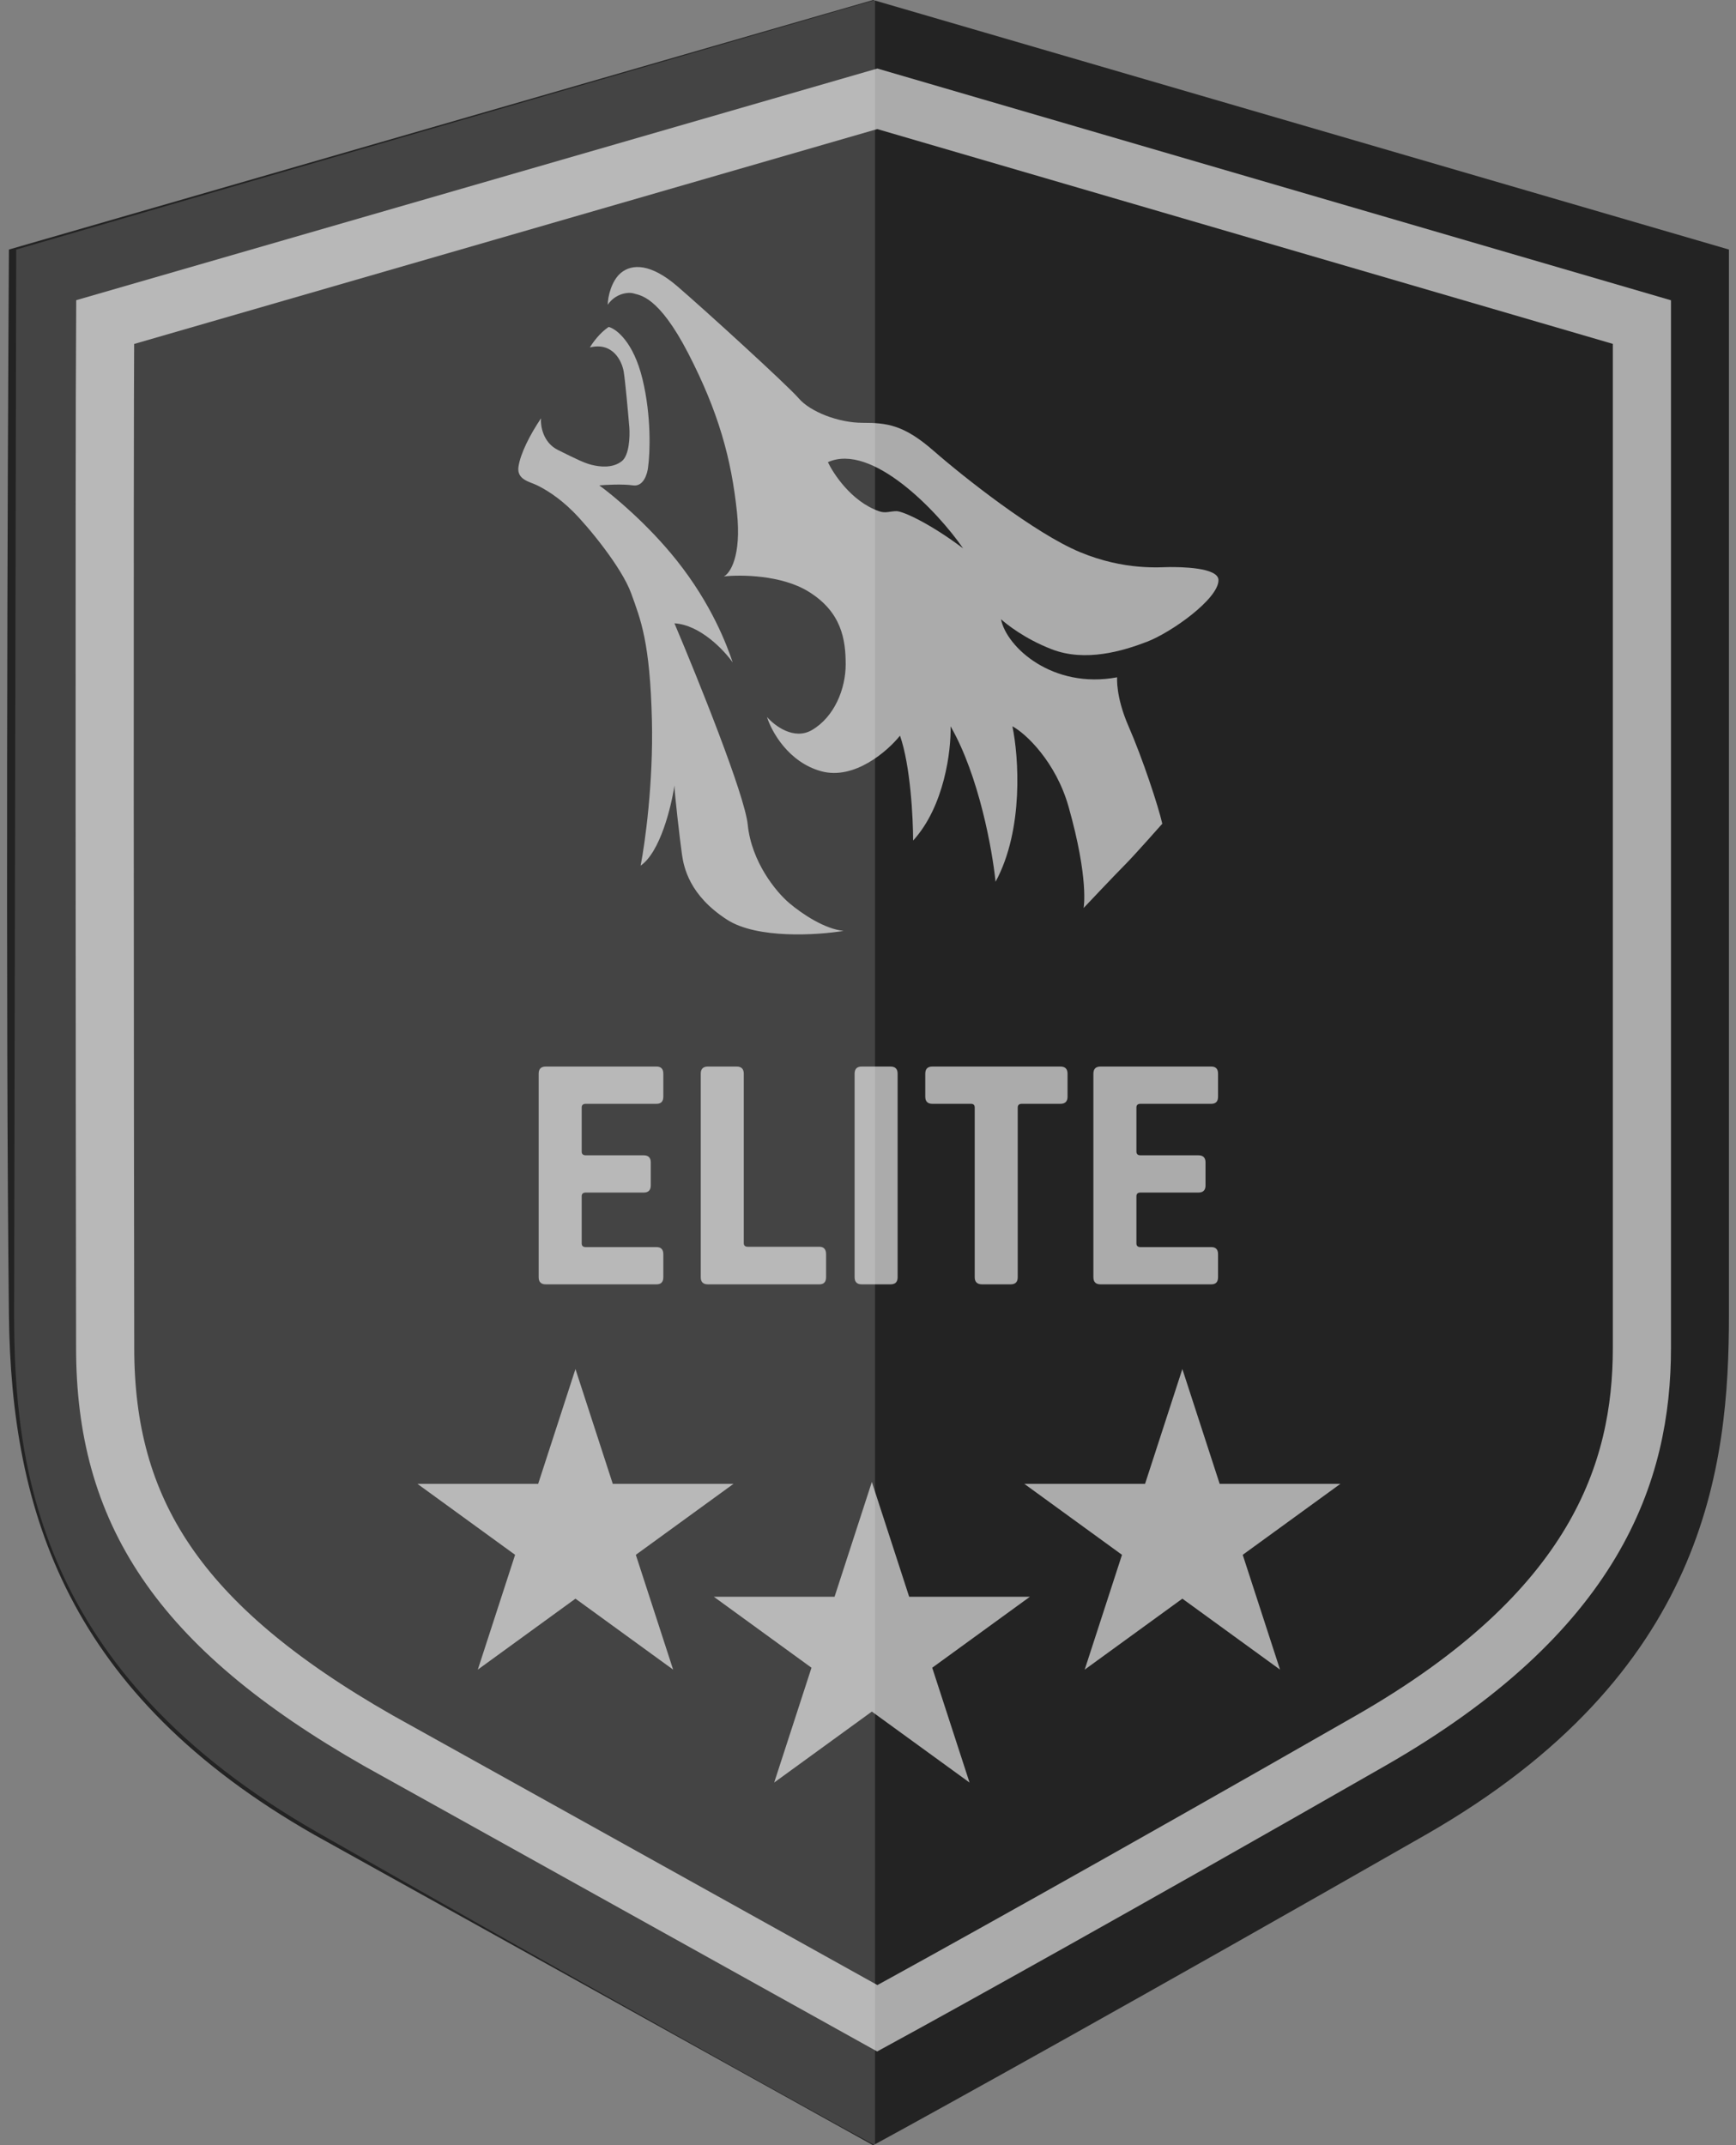
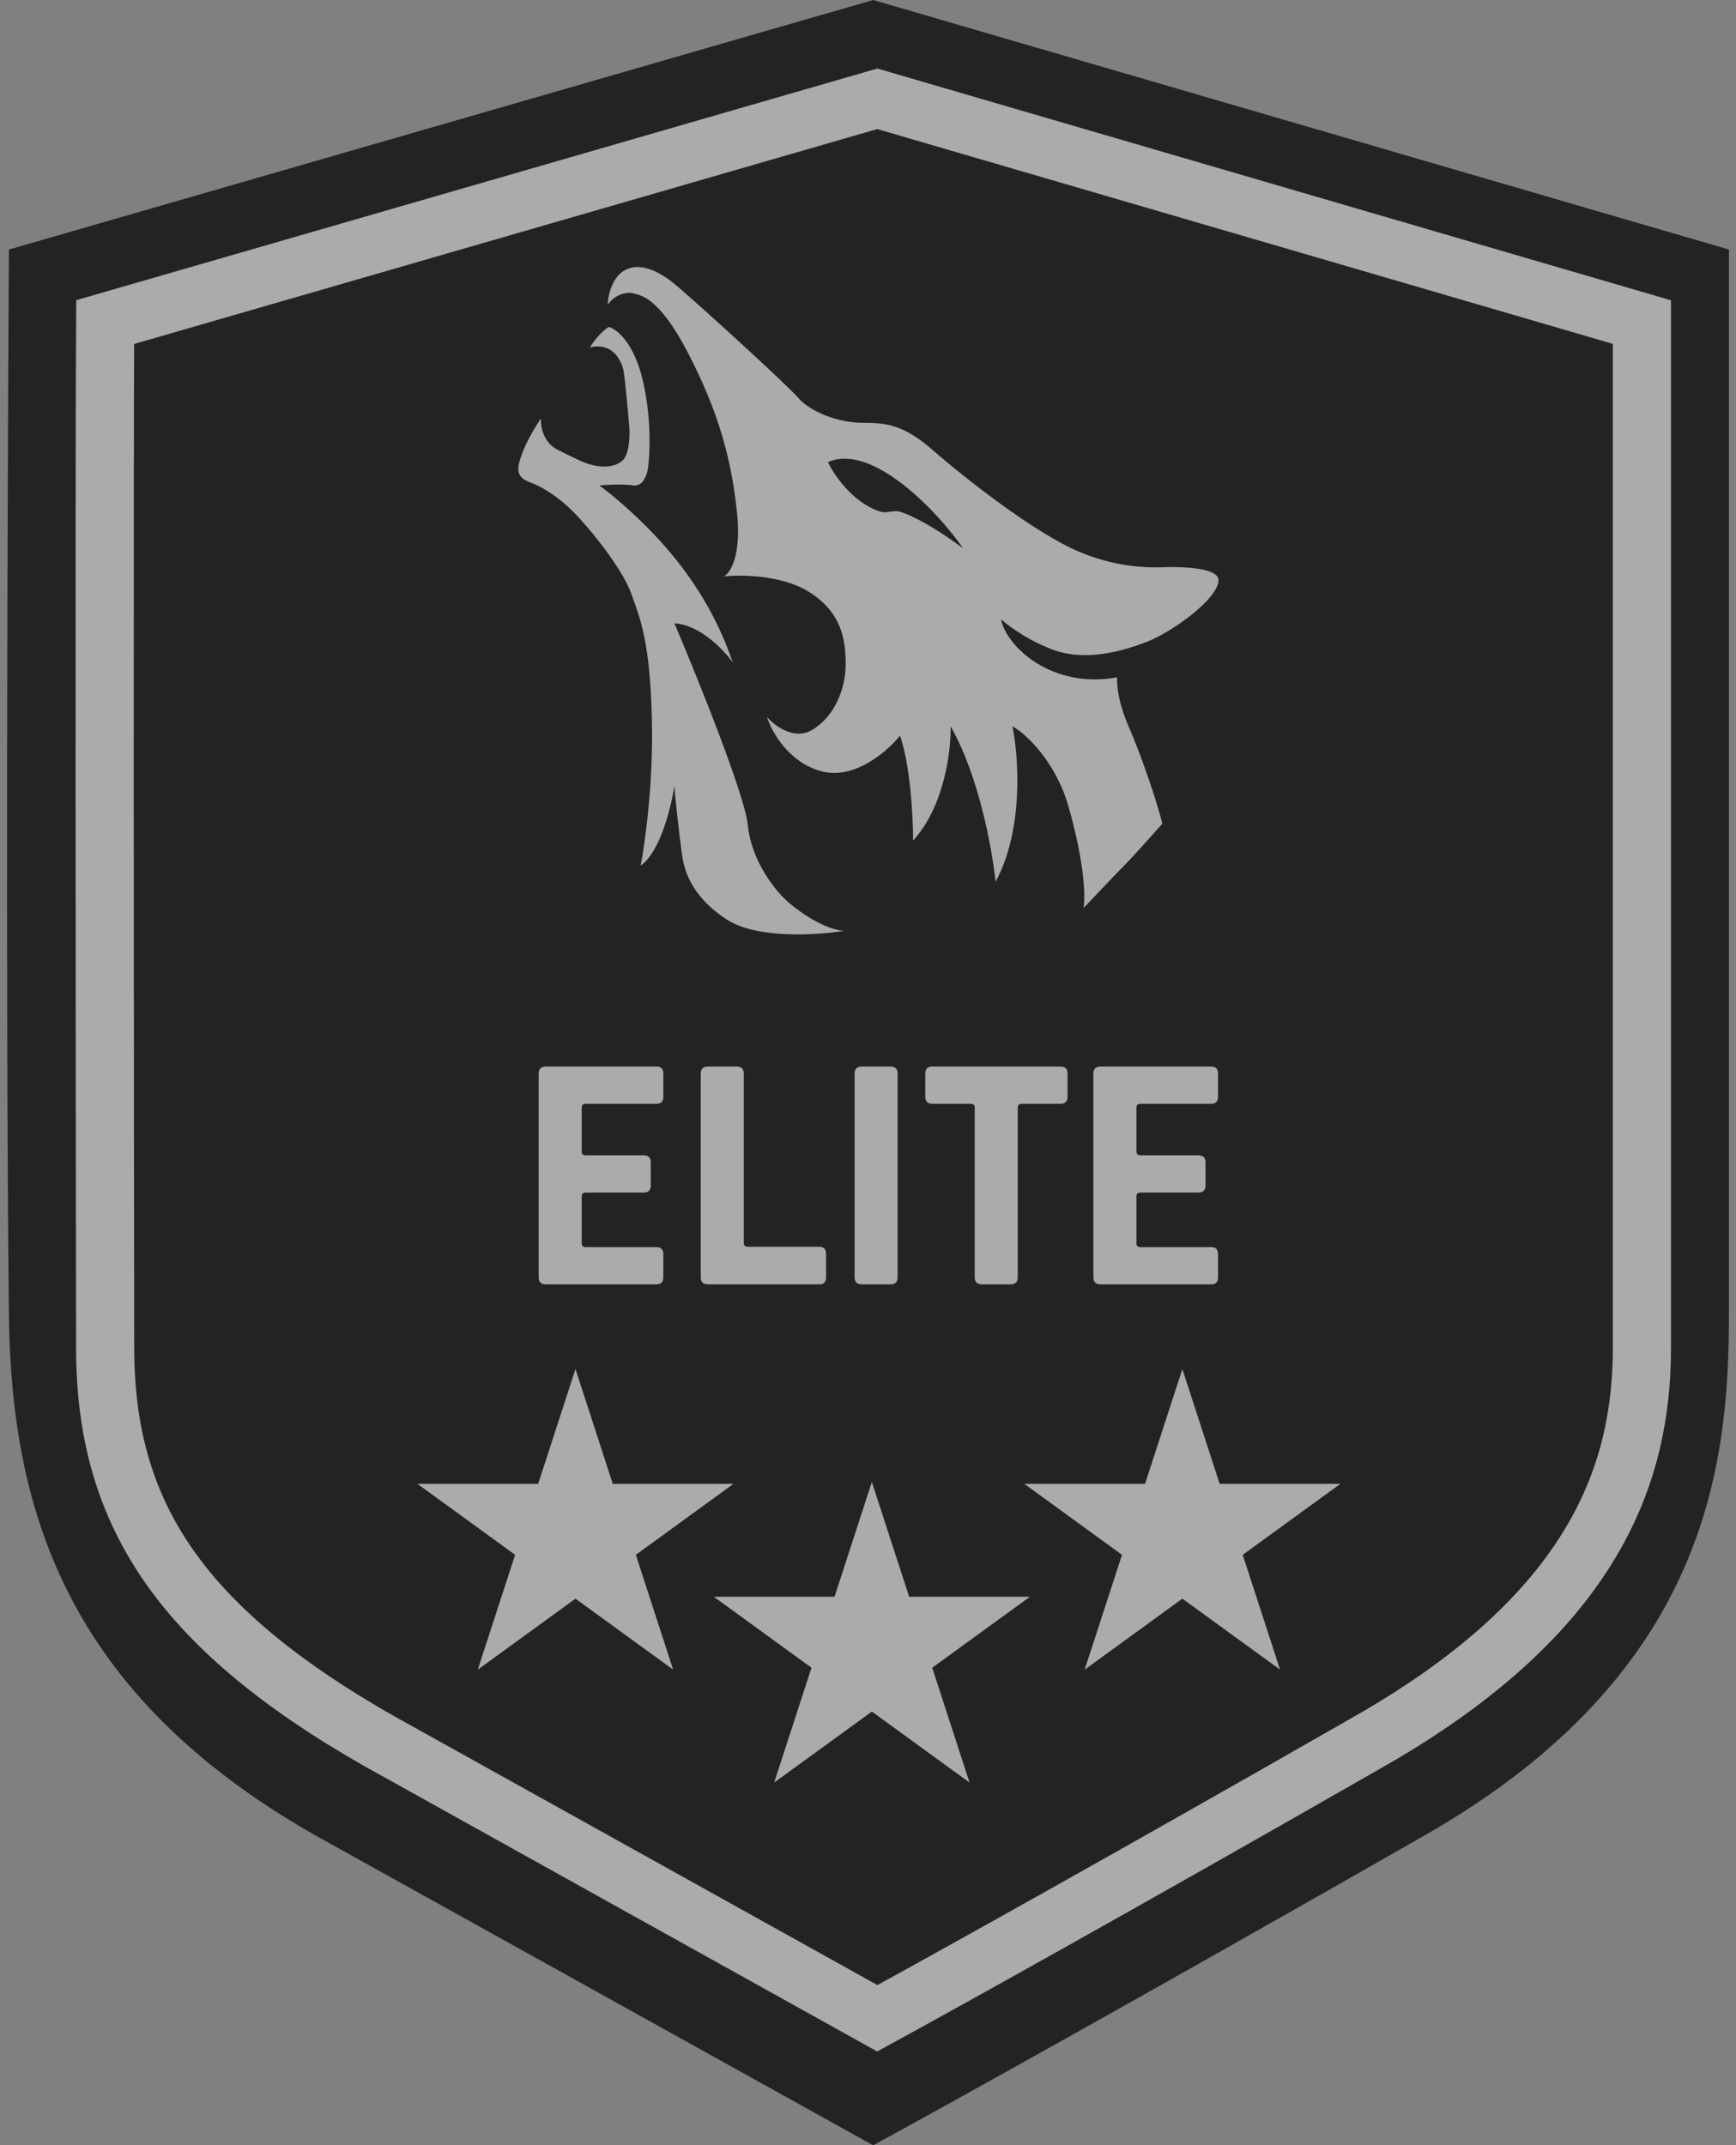
<svg xmlns="http://www.w3.org/2000/svg" width="123" height="152" viewBox="0 0 123 152" fill="none">
  <rect x="0" y="0" width="123" height="152" fill="#808080" stroke="none" />
  <path d="M61.865 0L0.632 17.681C0.532 33.926 0.393 71.765 0.632 93.161C0.788 107.128 4.814 120.055 22.287 130.01L61.865 152C66.594 149.425 81.041 141.421 100.994 130.01C120.947 118.599 122.5 103.859 122.5 93.161V17.681L61.865 0Z" fill="#232323" />
  <path d="M62.159 7L7.451 22.82C7.389 32.948 7.421 78.124 7.451 95.5C7.451 106.981 12.519 115.177 26.799 123.325L62.159 143C66.384 140.696 79.292 133.535 97.119 123.325C113.045 114.203 116.333 104.331 116.333 95.5V22.82L62.159 7Z" stroke="#ABABAB" stroke-width="4.12" />
  <path d="M40.773 97L43.417 105.135H51.97L45.05 110.163L47.694 118.298L40.773 113.27L33.853 118.298L36.496 110.163L29.576 105.135H38.13L40.773 97Z" fill="#ABABAB" />
  <path d="M83.773 97L86.417 105.135H94.97L88.05 110.163L90.694 118.298L83.773 113.27L76.853 118.298L79.496 110.163L72.576 105.135H81.13L83.773 97Z" fill="#ABABAB" />
  <path d="M61.773 105L64.417 113.135H72.97L66.05 118.163L68.694 126.298L61.773 121.27L54.853 126.298L57.496 118.163L50.576 113.135H59.13L61.773 105Z" fill="#ABABAB" />
  <path d="M46.517 91H38.669C38.334 91 38.166 90.832 38.166 90.496V76.072C38.166 75.736 38.334 75.568 38.669 75.568H46.517C46.837 75.568 46.998 75.736 46.998 76.072V77.704C46.998 78.04 46.837 78.208 46.517 78.208H41.502C41.309 78.208 41.214 78.296 41.214 78.472V81.592C41.214 81.768 41.309 81.856 41.502 81.856H45.605C45.941 81.856 46.109 82.024 46.109 82.36V83.992C46.109 84.328 45.941 84.496 45.605 84.496H41.502C41.309 84.496 41.214 84.584 41.214 84.76V88.096C41.214 88.272 41.309 88.36 41.502 88.36H46.517C46.837 88.36 46.998 88.528 46.998 88.864V90.496C46.998 90.832 46.837 91 46.517 91ZM58.05 91H50.154C49.818 91 49.65 90.832 49.65 90.496V76.072C49.65 75.736 49.818 75.568 50.154 75.568H52.194C52.53 75.568 52.698 75.736 52.698 76.072V88.072C52.698 88.248 52.794 88.336 52.986 88.336H58.05C58.37 88.336 58.53 88.512 58.53 88.864V90.496C58.53 90.832 58.37 91 58.05 91ZM63.599 76.072V90.496C63.599 90.832 63.431 91 63.095 91H61.055C60.719 91 60.551 90.832 60.551 90.496V76.072C60.551 75.736 60.719 75.568 61.055 75.568H63.095C63.431 75.568 63.599 75.736 63.599 76.072ZM71.606 91H69.59C69.237 91 69.061 90.832 69.061 90.496V78.472C69.061 78.296 68.974 78.208 68.797 78.208H66.061C65.725 78.208 65.558 78.04 65.558 77.704V76.072C65.558 75.736 65.725 75.568 66.061 75.568H75.133C75.469 75.568 75.638 75.736 75.638 76.072V77.704C75.638 78.04 75.469 78.208 75.133 78.208H72.397C72.206 78.208 72.109 78.296 72.109 78.472V90.496C72.109 90.832 71.942 91 71.606 91ZM85.822 91H77.974C77.638 91 77.47 90.832 77.47 90.496V76.072C77.47 75.736 77.638 75.568 77.974 75.568H85.822C86.142 75.568 86.302 75.736 86.302 76.072V77.704C86.302 78.04 86.142 78.208 85.822 78.208H80.806C80.614 78.208 80.518 78.296 80.518 78.472V81.592C80.518 81.768 80.614 81.856 80.806 81.856H84.91C85.246 81.856 85.414 82.024 85.414 82.36V83.992C85.414 84.328 85.246 84.496 84.91 84.496H80.806C80.614 84.496 80.518 84.584 80.518 84.76V88.096C80.518 88.272 80.614 88.36 80.806 88.36H85.822C86.142 88.36 86.302 88.528 86.302 88.864V90.496C86.302 90.832 86.142 91 85.822 91Z" fill="#ABABAB" />
  <path d="M43.988 19.338C44.785 18.674 46.112 18.674 47.971 20.266C49.829 21.859 55.802 27.302 56.599 28.231C57.395 29.16 59.387 29.957 61.112 29.957C62.838 29.957 64.032 30.09 66.156 31.948C68.28 33.806 73.324 37.789 76.51 39.116C79.695 40.443 82.218 40.178 82.882 40.178C83.546 40.178 86.332 40.178 86.333 41.106C86.333 42.434 83.001 44.803 81.275 45.467C79.55 46.13 76.895 46.927 74.506 45.998C72.594 45.255 71.32 44.228 70.922 43.874C71.32 45.865 74.586 48.839 79.152 47.989C79.151 48.006 79.038 49.35 79.961 51.461C80.96 53.745 82.085 57.168 82.351 58.363C82.334 58.382 80.356 60.622 79.695 61.283C79.034 61.944 76.796 64.313 76.775 64.336C76.781 64.306 77.163 62.306 75.714 57.168C74.811 53.967 72.661 51.948 71.731 51.461C72.174 53.585 72.554 58.761 70.537 62.477C70.316 60.265 69.368 54.965 67.351 51.461C67.395 53.142 66.926 57.115 64.696 59.557C64.696 57.965 64.51 54.248 63.767 52.124C62.882 53.23 60.528 55.283 58.191 54.646C55.856 54.009 54.653 51.814 54.343 50.797C54.874 51.416 56.254 52.469 57.528 51.725C59.121 50.796 59.918 48.805 59.918 47.08C59.918 45.354 59.652 43.363 57.263 41.903C55.351 40.735 52.484 40.709 51.289 40.842C51.731 40.62 52.537 39.407 52.219 36.328C51.821 32.478 50.891 29.16 48.768 25.045C46.644 20.93 45.316 20.93 44.918 20.798C44.52 20.665 43.591 20.797 43.06 21.593C43.06 21.018 43.331 19.886 43.988 19.338ZM68.239 38.854C66.433 36.229 61.756 31.346 58.659 32.746C59.021 33.505 60.287 35.517 62.269 36.217C62.733 36.392 63.054 36.217 63.519 36.217C63.983 36.217 65.916 37.105 68.239 38.854Z" fill="#ABABAB" />
  <path d="M43.126 23.165C42.487 23.588 41.972 24.31 41.795 24.618C43.392 24.222 44.058 25.542 44.191 26.335C44.298 26.969 44.502 29.24 44.591 30.297C44.635 30.913 44.591 32.252 44.058 32.674C43.392 33.202 42.461 33.07 41.928 32.938C41.395 32.806 40.863 32.542 39.531 31.882C38.466 31.353 38.288 30.165 38.333 29.637C37.534 30.825 36.868 32.146 36.735 33.07C36.602 33.995 37.534 34.127 38.066 34.391C38.599 34.655 39.531 35.183 40.596 36.24C41.662 37.297 44.058 40.202 44.724 42.051C45.39 43.9 46.056 45.485 46.189 51.032C46.295 55.469 45.7 59.748 45.39 61.333C46.775 60.382 47.565 57.151 47.786 55.654C47.786 56.182 48.186 59.616 48.319 60.541C48.452 61.465 48.852 63.446 51.515 65.163C53.645 66.537 57.906 66.264 59.77 65.956C58.438 65.824 56.841 64.767 55.909 63.975C54.977 63.182 53.246 61.069 52.979 58.428C52.766 56.315 49.429 48.038 47.786 44.164C49.597 44.27 51.293 46.057 51.914 46.938C51.515 45.749 50.449 42.843 47.92 39.674C45.896 37.138 43.437 35.095 42.461 34.391C42.949 34.347 44.111 34.285 44.857 34.391C45.603 34.497 45.878 33.554 45.922 33.07C46.056 32.102 46.162 29.504 45.523 26.863C44.884 24.222 43.659 23.297 43.126 23.165Z" fill="#ABABAB" />
-   <path d="M62 0V152C57.254 149.427 42.607 141.283 22.583 129.883C2.559 118.483 1 103.758 1 93.07L1.148 17.681L62 0Z" fill="white" fill-opacity="0.15" />
</svg>